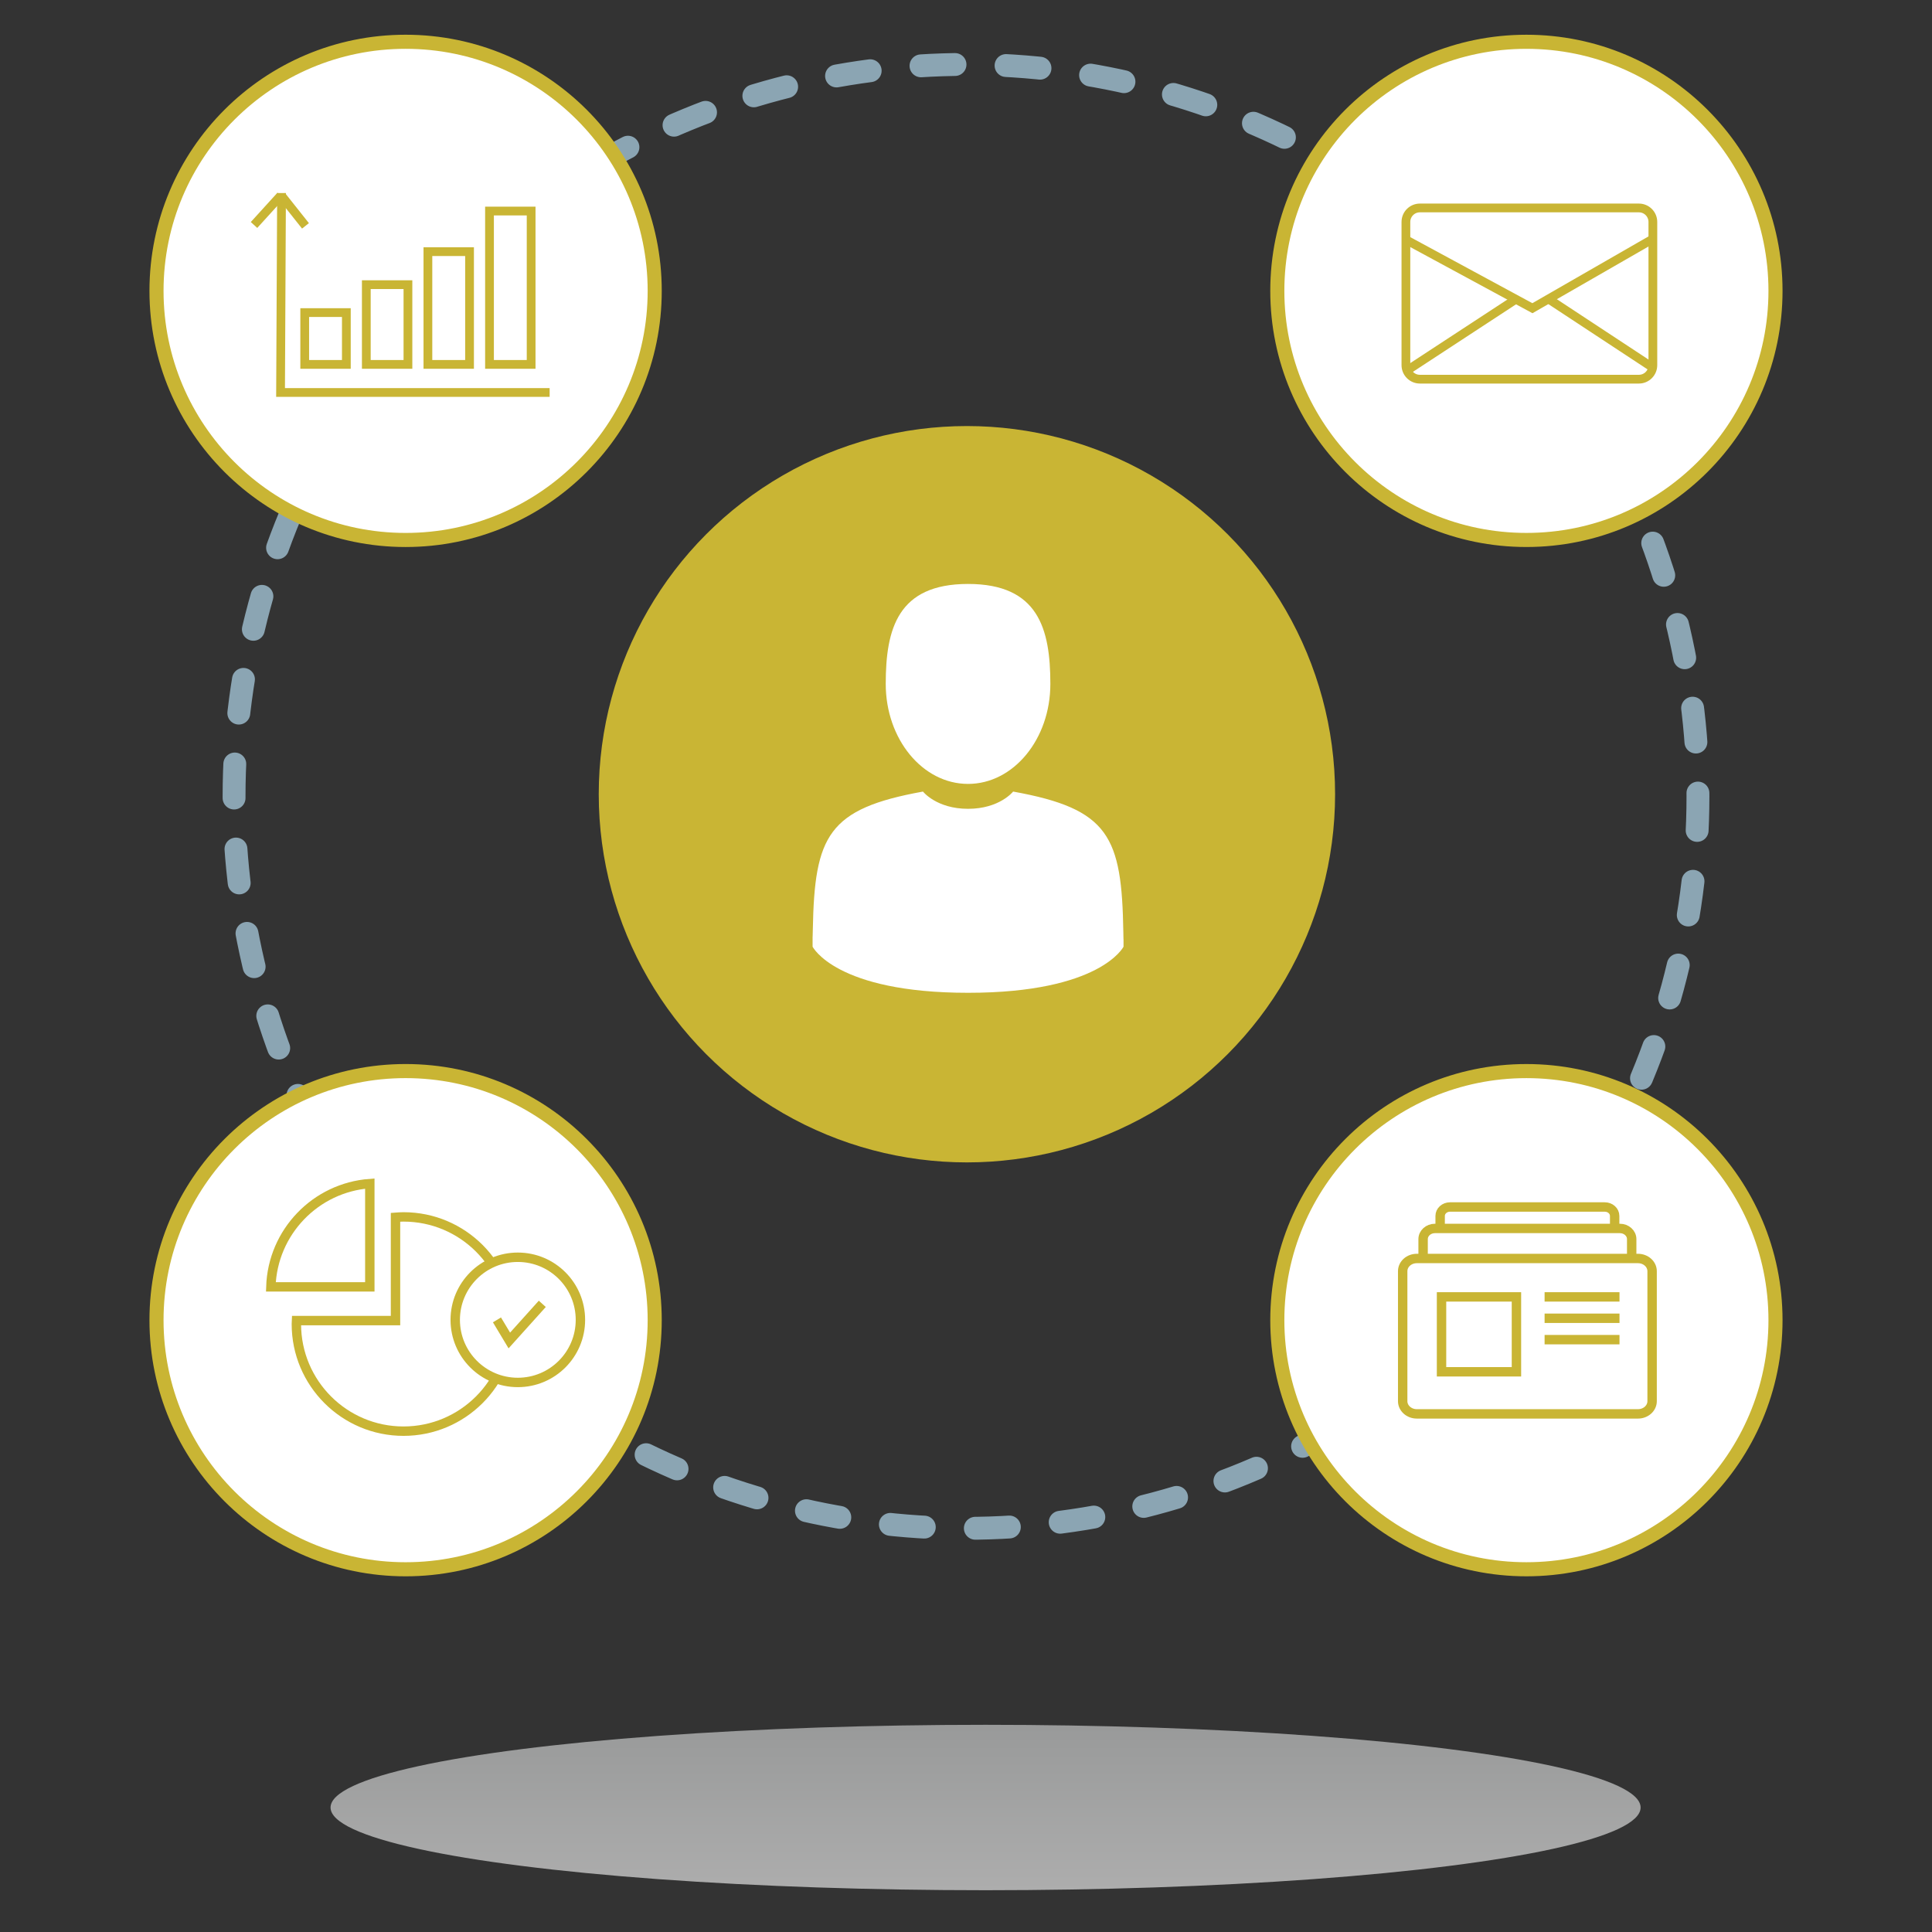
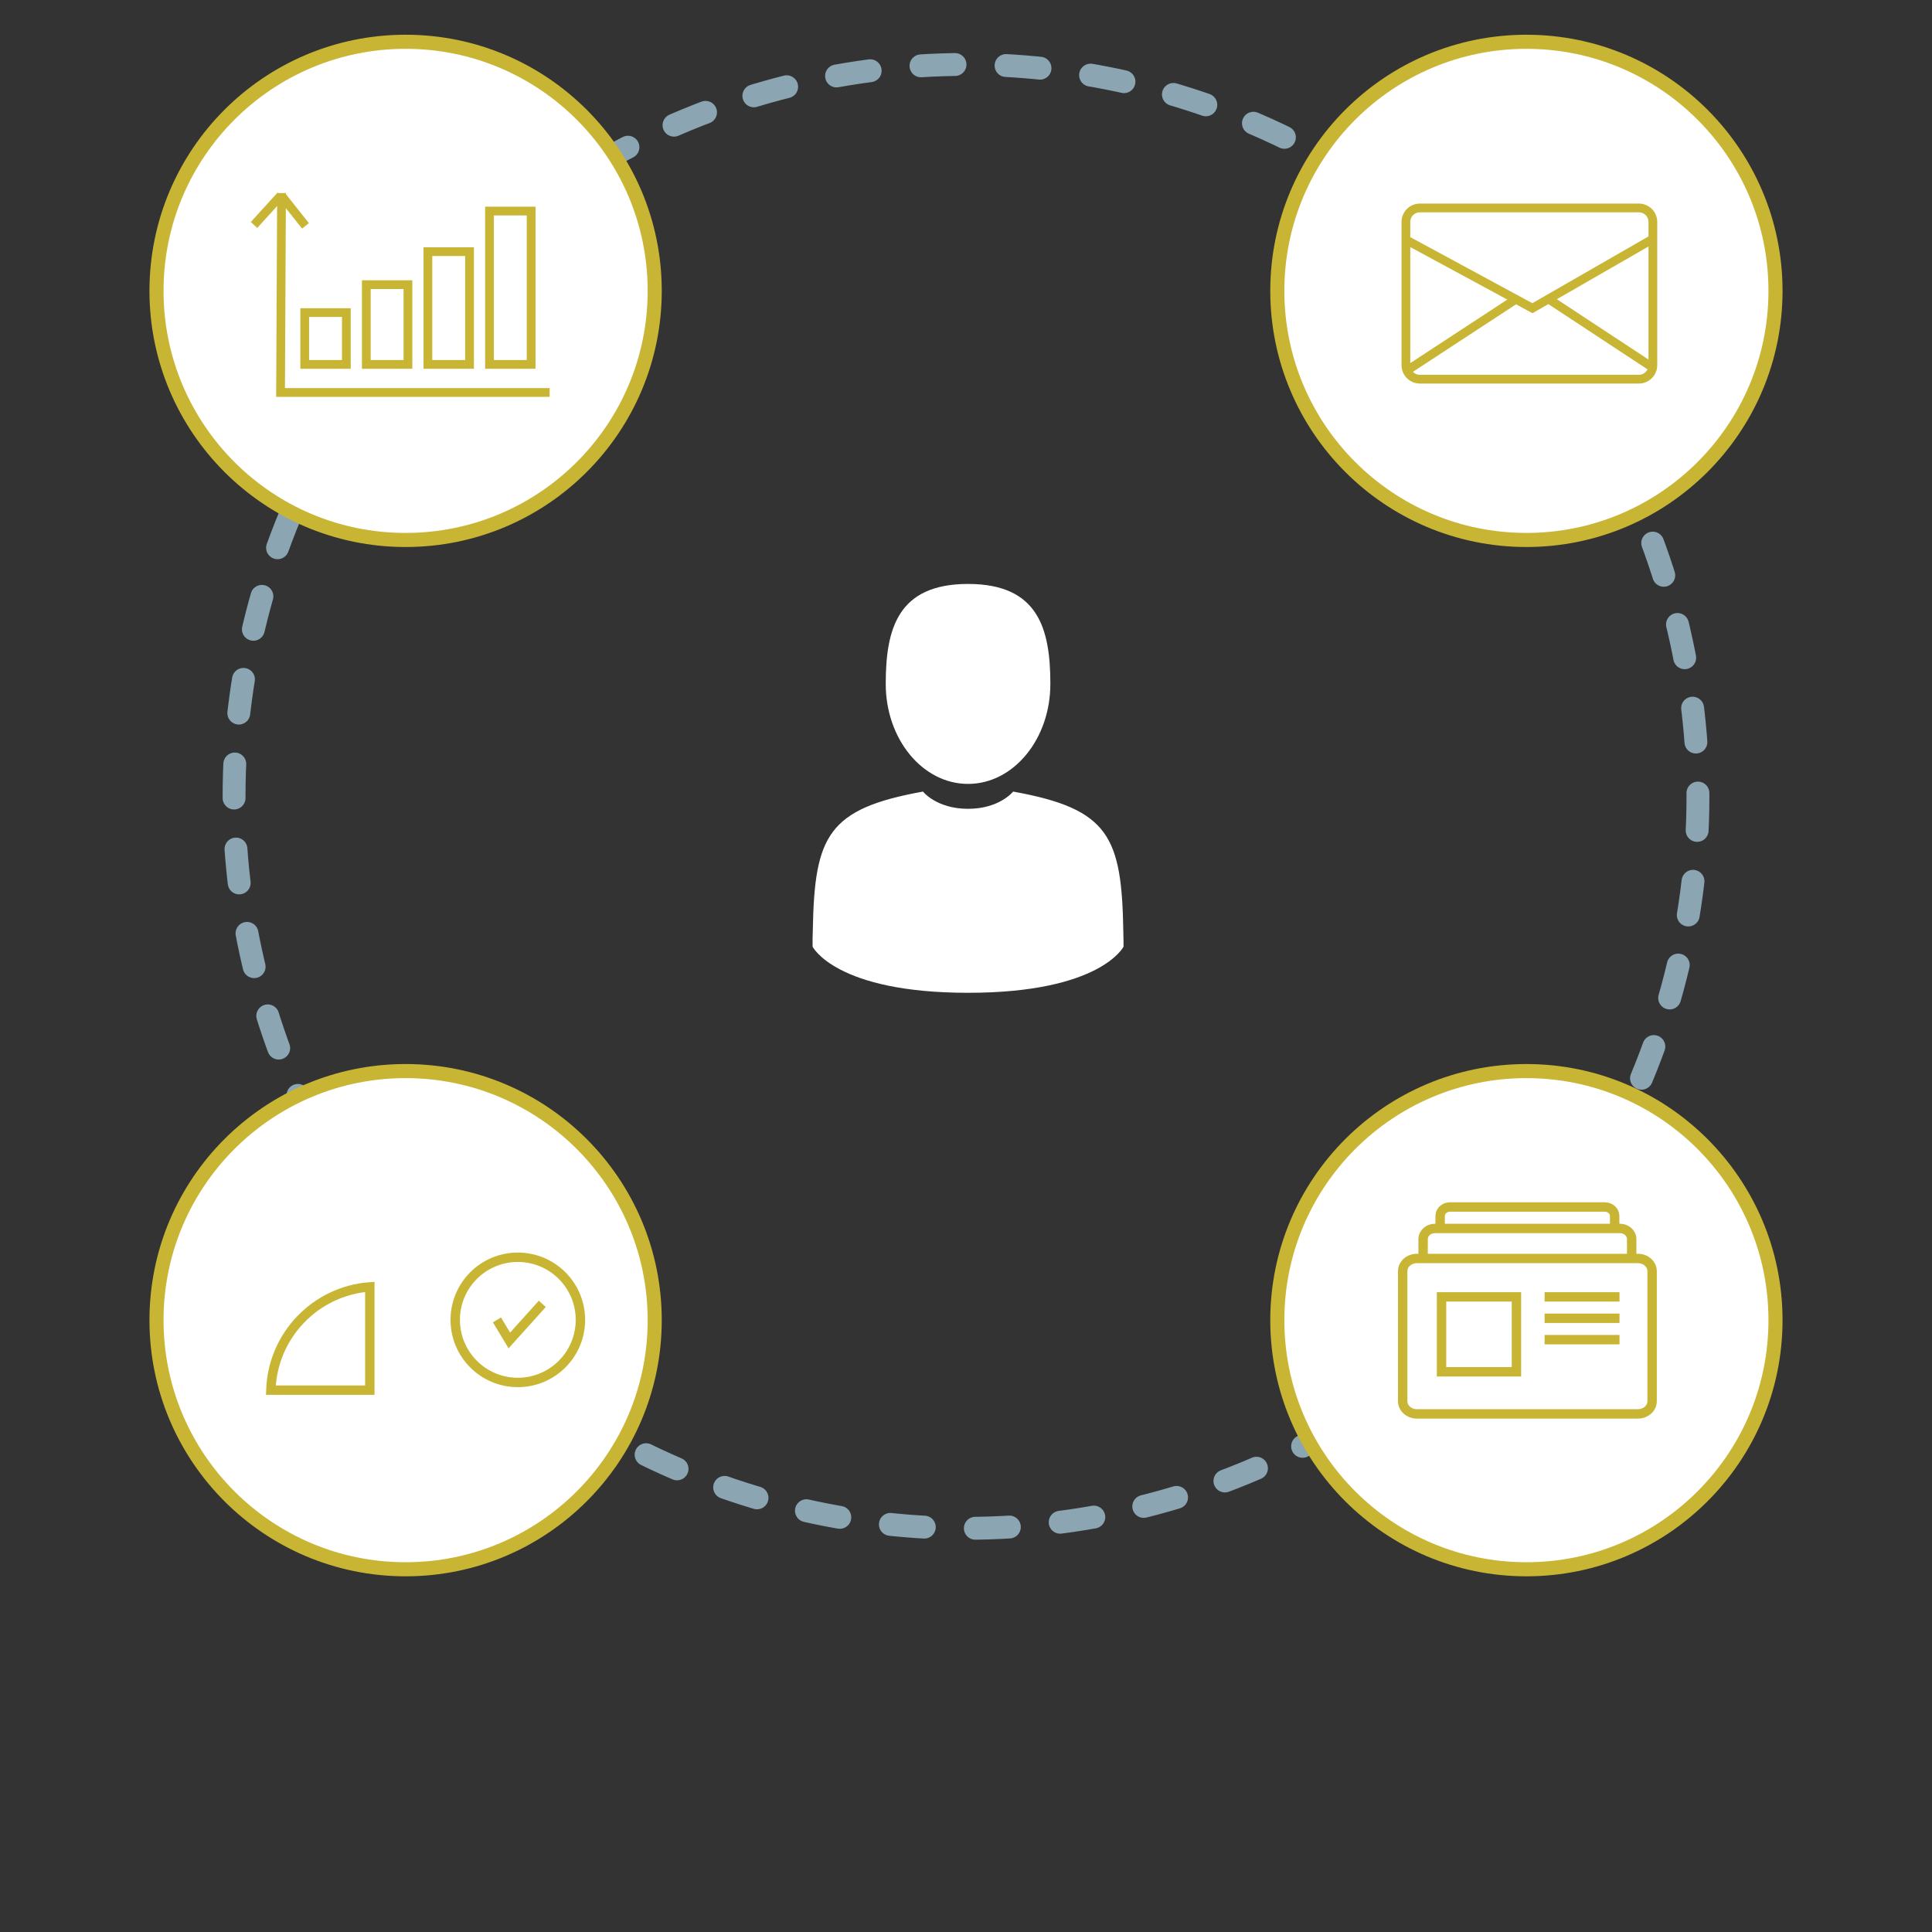
<svg xmlns="http://www.w3.org/2000/svg" version="1.1" id="Ebene_1" x="0px" y="0px" width="200px" height="200px" viewBox="0 0 200 200" enable-background="new 0 0 200 200" xml:space="preserve">
  <rect x="0" y="0" width="200" height="200" fill="#333333" stroke="none" />
  <g>
-     <circle fill="#C9B534" cx="100.095" cy="82.218" r="38.113" />
    <circle fill="none" stroke="#8BA5B3" stroke-width="2.368" stroke-linecap="round" stroke-linejoin="round" stroke-dasharray="3.524,5.286" cx="100.001" cy="82.441" r="75.771" />
    <circle fill="#FFFFFF" stroke="#C9B534" stroke-width="1.458" cx="158.013" cy="30.111" r="25.786" />
    <circle fill="#FFFFFF" stroke="#C9B534" stroke-width="1.458" cx="158.013" cy="136.664" r="25.786" />
    <circle fill="#FFFFFF" stroke="#C9B534" stroke-width="1.458" cx="41.988" cy="30.111" r="25.787" />
    <circle fill="#FFFFFF" stroke="#C9B534" stroke-width="1.458" cx="41.988" cy="136.664" r="25.787" />
    <linearGradient id="SVGID_1_" gradientUnits="userSpaceOnUse" x1="102.026" y1="195.676" x2="102.026" y2="178.551">
      <stop offset="0" style="stop-color:#FFFFFF" />
      <stop offset="1" style="stop-color:#DDDFDF" />
    </linearGradient>
-     <ellipse opacity="0.6" fill="url(#SVGID_1_)" cx="102.027" cy="187.113" rx="67.808" ry="8.562" />
    <path fill="#FFFFFF" stroke="#C9B534" stroke-width="0.906" d="M171.104,37.802c0,0.8-0.648,1.45-1.448,1.45h-22.668   c-0.801,0-1.449-0.65-1.449-1.45V22.976c0-0.801,0.648-1.449,1.449-1.449h22.668c0.8,0,1.448,0.648,1.448,1.449V37.802z" />
    <g>
      <path fill="#FFFFFF" d="M100.212,81.15c4.706,0,8.521-4.635,8.521-10.35c0-5.719-1.251-10.35-8.521-10.35    c-7.269,0-8.521,4.631-8.521,10.35C91.691,76.515,95.506,81.15,100.212,81.15z" />
      <path fill="#FFFFFF" d="M84.118,96.951C84.116,96.603,84.115,96.853,84.118,96.951L84.118,96.951z" />
      <path fill="#FFFFFF" d="M116.306,97.224C116.311,97.128,116.307,96.561,116.306,97.224L116.306,97.224z" />
      <path fill="#FFFFFF" d="M116.288,96.533c-0.158-9.957-1.459-12.793-11.41-14.59c0,0-1.401,1.785-4.666,1.785    s-4.666-1.785-4.666-1.785c-9.843,1.776-11.222,4.571-11.403,14.268c-0.016,0.791-0.022,0.832-0.024,0.74c0,0.173,0,0.49,0,1.047    c0,0,2.37,4.776,16.094,4.776s16.094-4.776,16.094-4.776c0-0.357,0-0.605,0-0.773C116.302,97.28,116.297,97.171,116.288,96.533z" />
    </g>
    <polyline fill="#FFFFFF" stroke="#C9B534" stroke-width="0.906" points="145.541,38.425 158.635,29.852 170.95,37.958  " />
    <polyline fill="#FFFFFF" stroke="#C9B534" stroke-width="0.906" points="171.106,24.734 158.635,31.905 145.385,24.734  " />
    <g>
      <path fill="#FFFFFF" stroke="#C9B534" stroke-width="0.974" d="M167.149,135.283c0,0.508-0.458,0.922-1.023,0.922h-16.018    c-0.566,0-1.024-0.414-1.024-0.922v-9.414c0-0.51,0.458-0.922,1.024-0.922h16.018c0.565,0,1.023,0.412,1.023,0.922V135.283z" />
      <path fill="#FFFFFF" stroke="#C9B534" stroke-width="0.974" d="M168.912,139.521c0,0.607-0.548,1.102-1.224,1.102h-19.143    c-0.677,0-1.225-0.494-1.225-1.102V128.27c0-0.609,0.548-1.102,1.225-1.102h19.143c0.676,0,1.224,0.492,1.224,1.102V139.521z" />
      <path fill="#FFFFFF" stroke="#C9B534" stroke-width="0.974" d="M171.026,145.051c0,0.725-0.655,1.314-1.463,1.314h-22.893    c-0.81,0-1.464-0.59-1.464-1.314v-13.457c0-0.729,0.654-1.316,1.464-1.316h22.893c0.808,0,1.463,0.588,1.463,1.316V145.051z" />
      <rect x="149.227" y="134.254" fill="#FFFFFF" stroke="#C9B534" stroke-width="0.974" width="7.754" height="7.754" />
      <g>
        <line fill="#FFFFFF" stroke="#C9B534" stroke-width="0.974" x1="159.896" y1="134.254" x2="167.65" y2="134.254" />
        <line fill="#FFFFFF" stroke="#C9B534" stroke-width="0.974" x1="159.896" y1="136.467" x2="167.65" y2="136.467" />
        <line fill="#FFFFFF" stroke="#C9B534" stroke-width="0.974" x1="159.896" y1="138.68" x2="167.65" y2="138.68" />
      </g>
    </g>
    <rect x="31.544" y="32.359" fill="#FFFFFF" stroke="#C9B534" stroke-width="0.906" width="4.31" height="5.363" />
    <rect x="37.92" y="29.468" fill="#FFFFFF" stroke="#C9B534" stroke-width="0.906" width="4.31" height="8.254" />
    <rect x="44.296" y="26.051" fill="#FFFFFF" stroke="#C9B534" stroke-width="0.906" width="4.311" height="11.671" />
    <rect x="50.673" y="21.847" fill="#FFFFFF" stroke="#C9B534" stroke-width="0.906" width="4.31" height="15.875" />
    <polyline fill="none" stroke="#C9B534" stroke-width="0.906" points="29.145,19.983 29.043,40.63 56.898,40.63  " />
    <line fill="none" stroke="#C9B534" stroke-width="0.906" x1="26.297" y1="23.29" x2="29.052" y2="20.258" />
    <line fill="none" stroke="#C9B534" stroke-width="0.906" x1="31.623" y1="23.381" x2="29.145" y2="20.258" />
    <g>
-       <path fill="#FFFFFF" stroke="#C9B534" stroke-width="0.974" d="M41.772,125.973c-0.28,0-0.555,0.02-0.829,0.041v10.693H30.699    c-0.004,0.119-0.019,0.236-0.019,0.355c0,6.125,4.967,11.092,11.092,11.092c6.126,0,11.092-4.967,11.092-11.092    S47.898,125.973,41.772,125.973z" />
-       <path fill="#FFFFFF" stroke="#C9B534" stroke-width="0.974" d="M38.283,133.217v-10.693c-5.617,0.418-10.062,5.012-10.244,10.693    H38.283z" />
+       <path fill="#FFFFFF" stroke="#C9B534" stroke-width="0.974" d="M38.283,133.217c-5.617,0.418-10.062,5.012-10.244,10.693    H38.283z" />
      <g>
        <circle fill="#FFFFFF" stroke="#C9B534" stroke-width="0.974" cx="53.605" cy="136.631" r="6.48" />
        <polyline fill="#FFFFFF" stroke="#C9B534" stroke-width="0.974" points="51.444,136.633 52.725,138.766 56.138,134.973    " />
      </g>
    </g>
  </g>
</svg>